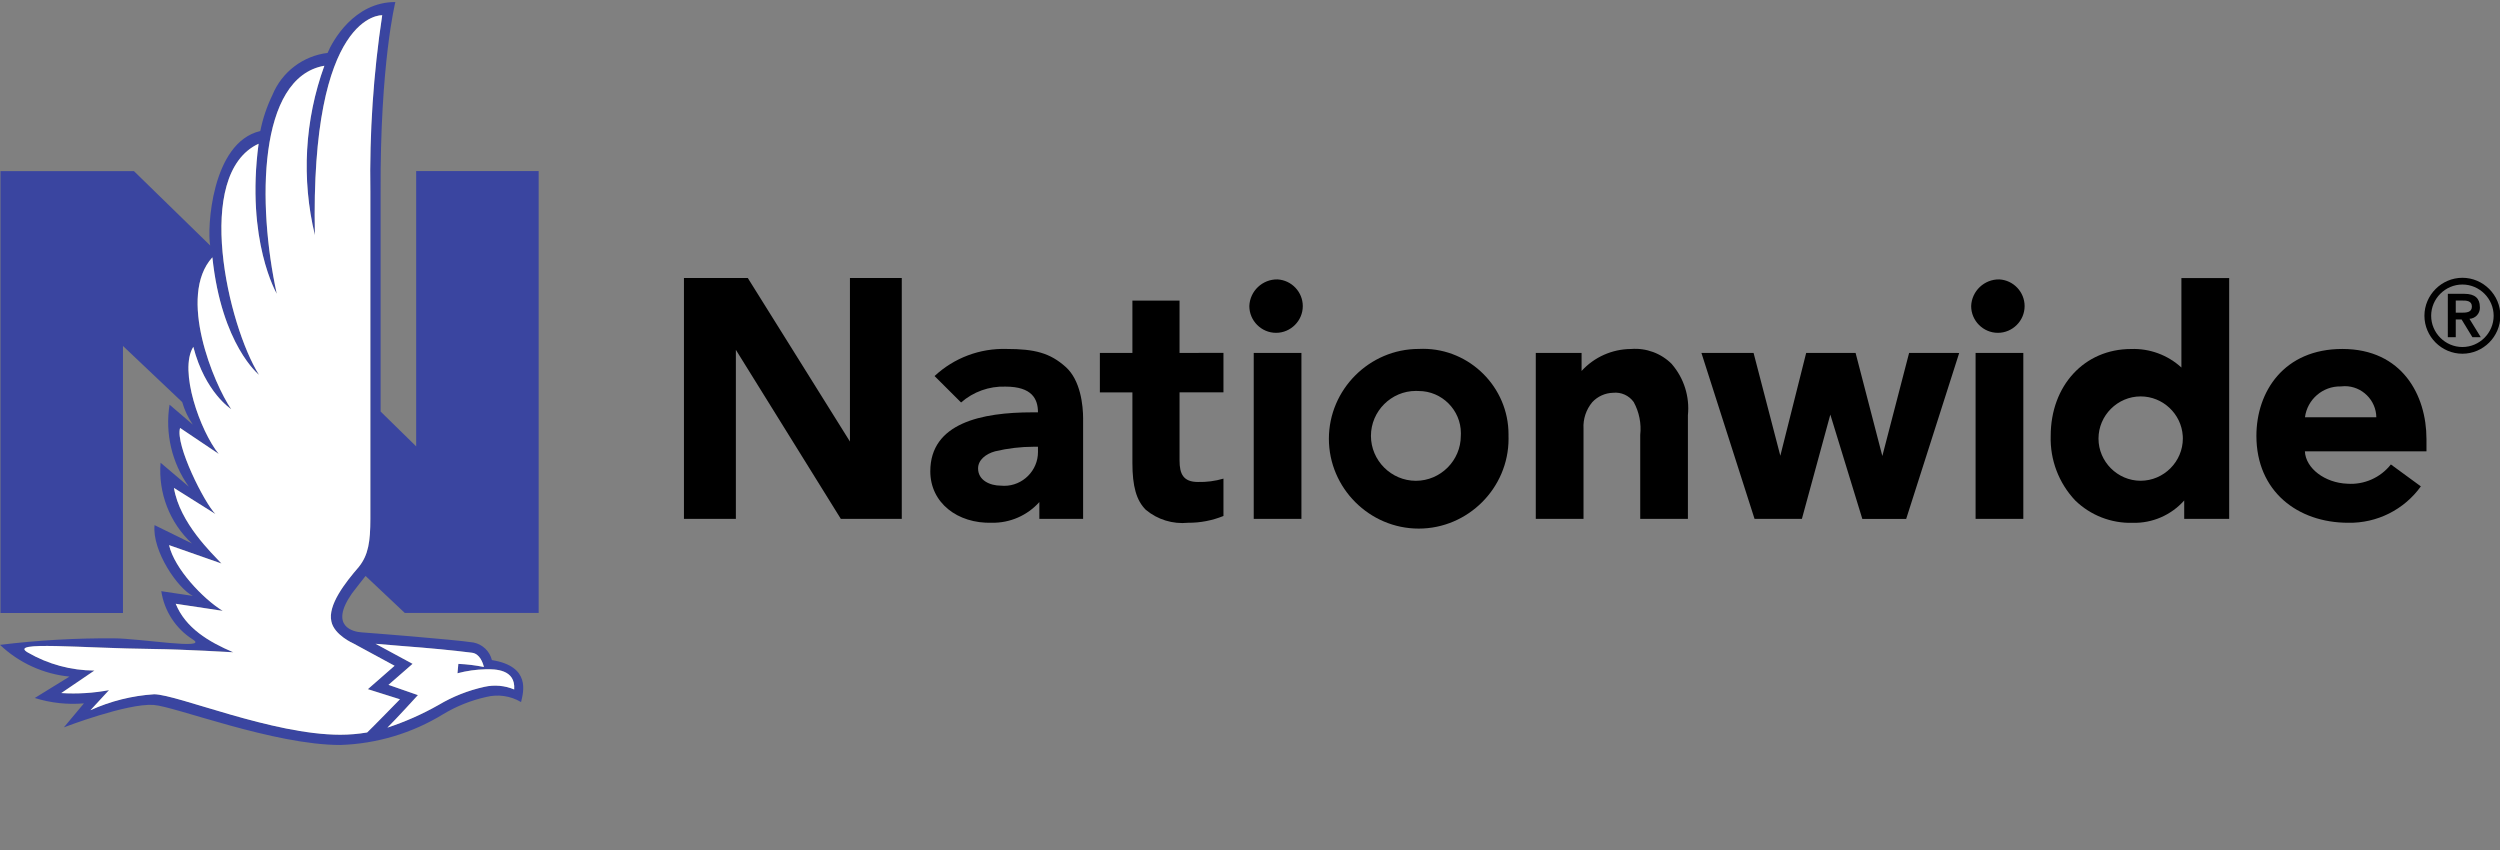
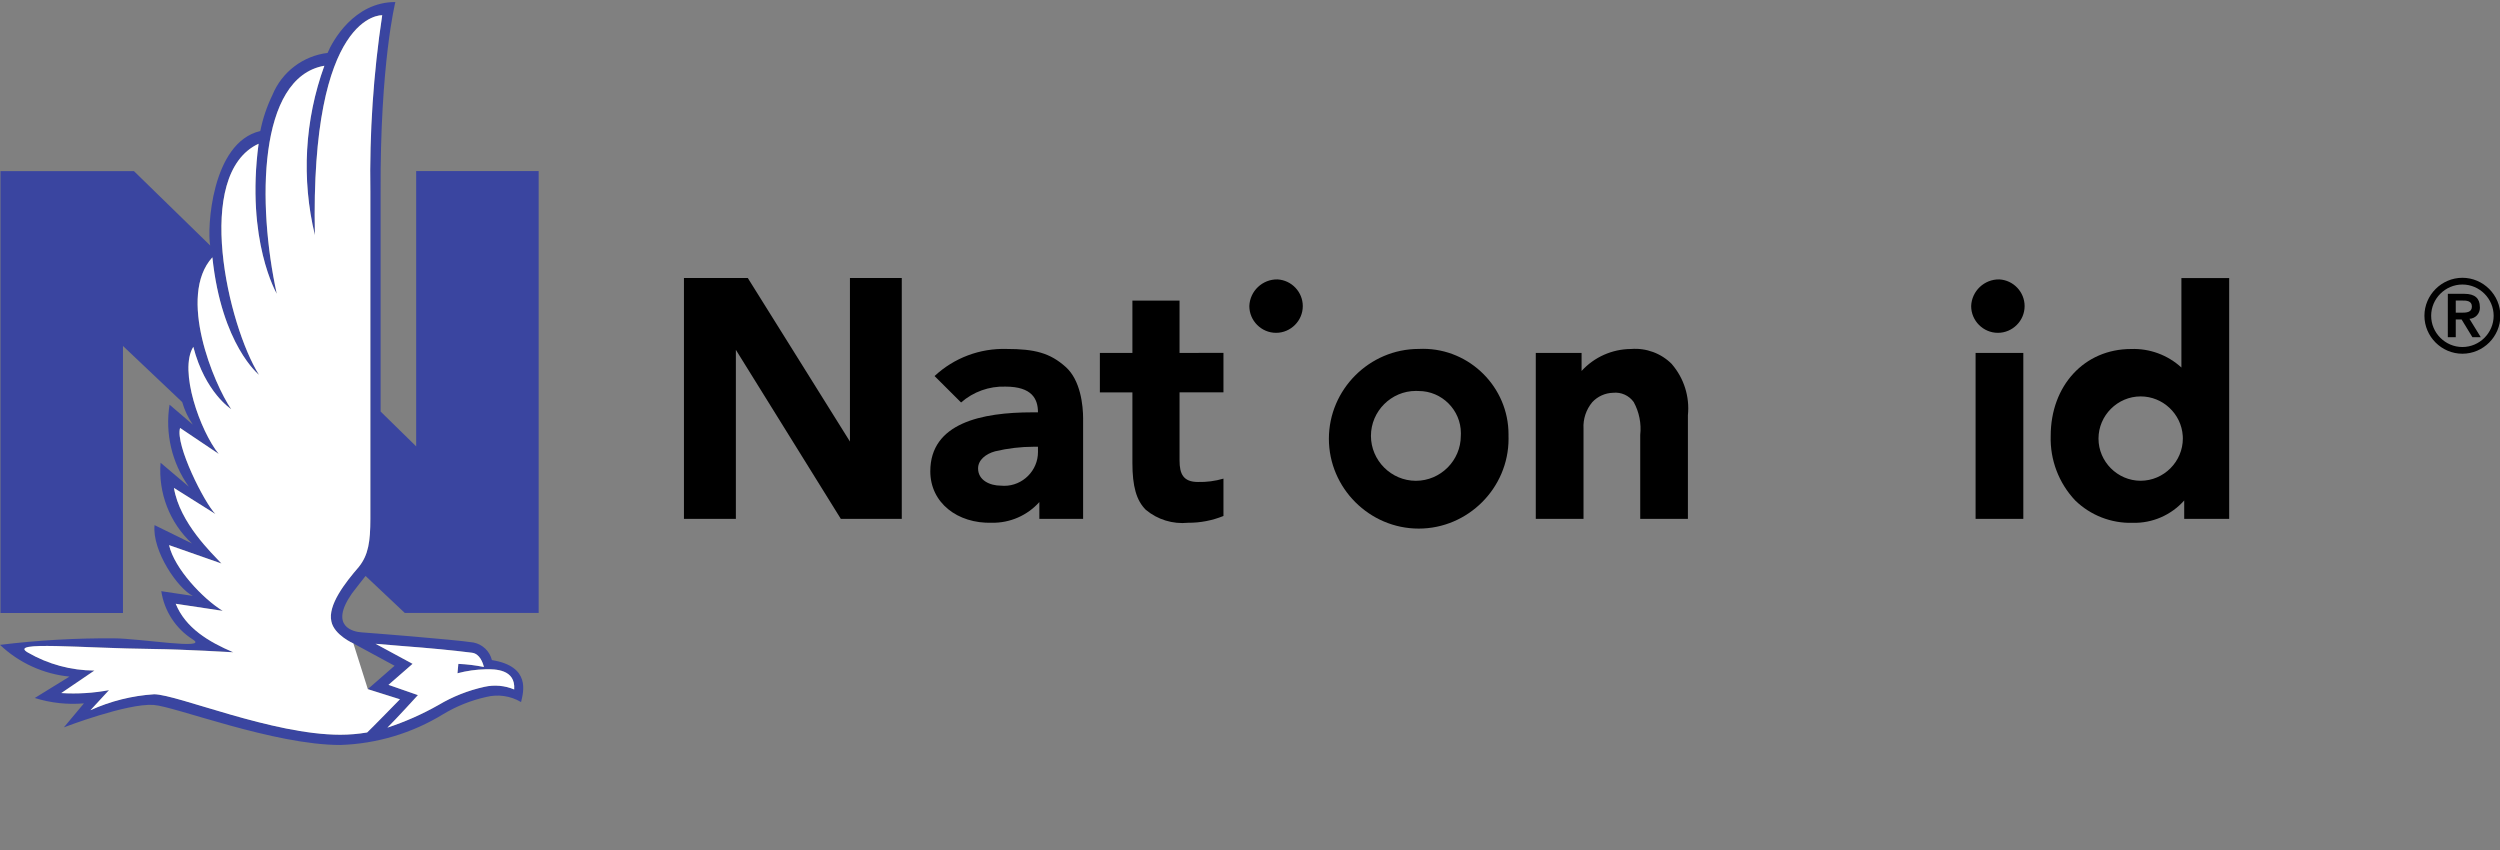
<svg xmlns="http://www.w3.org/2000/svg" width="100%" height="100%" viewBox="0 0 500 170" version="1.1" xml:space="preserve" style="fill-rule:evenodd;clip-rule:evenodd;stroke-linejoin:round;stroke-miterlimit:2;">
  <rect x="0" y="0" width="500" height="170" fill="#808080" stroke="none" />
  <g id="Nationwide" transform="matrix(2.41,0,0,2.41,-0.002,0.405)">
    <g id="Group_1214">
      <g id="Path_586" transform="matrix(1,0,0,1,-88.625,-493.873)">
        <path d="M122.219,544.572L133.328,544.572L133.328,507.9L123.162,507.9L123.162,530.746L120.212,527.857L120.212,509.649C120.159,498.949 121.436,493.873 121.436,493.873C117.995,493.873 116.209,497.133 115.811,498.097C113.768,498.344 112.012,499.683 111.234,501.588C110.772,502.538 110.434,503.543 110.228,504.579C106.156,505.519 105.803,512.772 106.07,514.079L99.745,507.909L88.665,507.909L88.665,544.576L98.831,544.576L98.831,522.416L103.746,527.072C103.937,527.739 104.235,528.371 104.627,528.943L102.697,527.288C102.315,529.678 102.891,532.124 104.297,534.094L101.951,532.105C101.749,534.617 102.708,537.087 104.551,538.805L101.451,537.283C101.239,539.421 103.383,542.552 104.628,543.157L102.011,542.766C102.261,544.417 103.216,545.881 104.628,546.773C106.04,547.665 100.158,546.679 98.102,546.679C94.935,546.655 91.77,546.835 88.626,547.22C90.201,548.715 92.231,549.642 94.392,549.854L91.511,551.63C92.829,552.042 94.215,552.194 95.591,552.076L93.927,554.066C93.927,554.066 99.164,552.053 101.375,552.205C103.135,552.327 111.35,555.529 116.865,555.529C119.884,555.434 122.826,554.553 125.401,552.975C126.505,552.31 127.709,551.828 128.967,551.547C129.951,551.298 130.995,551.45 131.867,551.968C132.067,551.127 132.689,549.004 129.448,548.484C129.266,547.743 128.668,547.173 127.92,547.025C126.178,546.761 118.849,546.196 118.634,546.183C118.005,546.145 115.891,545.737 117.834,542.952C117.981,542.742 118.964,541.503 118.964,541.503L122.219,544.572ZM121.958,547.312C124.364,547.497 126.074,547.658 127.791,547.873C128.44,547.955 128.698,548.705 128.783,549.057C128.084,548.915 127.374,548.829 126.661,548.799L126.59,549.578C127.351,549.376 128.132,549.265 128.919,549.246C129.706,549.227 131.419,549.235 131.297,550.921C130.517,550.594 129.654,550.517 128.828,550.702C127.479,550.999 126.186,551.511 125,552.219C123.656,552.98 122.24,553.607 120.773,554.09C121.473,553.408 123.306,551.39 123.306,551.39L120.864,550.54L122.864,548.796L119.792,547.133C120.56,547.2 121.285,547.261 121.958,547.312ZM118.408,540.744C117.276,542.056 115.808,543.922 116.126,545.283C116.362,546.41 117.952,547.103 117.952,547.103L121.371,548.956L119.152,550.892L121.814,551.731C121.814,551.731 119.374,554.231 119.094,554.484C118.358,554.609 117.612,554.672 116.865,554.672C111.217,554.672 103.365,551.338 101.42,551.314C99.593,551.431 97.802,551.879 96.135,552.636L97.671,550.973C96.366,551.217 95.035,551.298 93.71,551.215L96.459,549.348C94.518,549.339 92.612,548.822 90.933,547.848C89.254,546.874 95.379,547.496 101.408,547.56C103.848,547.586 107.983,547.83 107.983,547.83C105.939,546.961 104.027,545.817 103.207,543.806L107.107,544.393C105.47,543.393 103.094,540.882 102.656,538.939L107,540.463C106.229,539.626 103.54,537.109 103.057,534.191L106.497,536.355C105.597,535.447 103.151,530.625 103.567,529.214L106.774,531.371C105.239,529.471 103.442,524.443 104.665,522.483C105.64,526.274 107.81,527.654 107.81,527.654C106.385,525.59 103.31,518.278 106.247,515.054C107.018,522.346 110.118,524.808 110.118,524.808C107.553,520.719 104.629,508.167 110.082,505.629C109.014,513.694 111.591,518.077 111.591,518.077C109.965,510.647 110.018,500.119 115.539,499.157C113.902,503.664 113.629,508.554 114.754,513.215C114.354,494.649 120.34,494.963 120.34,494.963C119.607,499.816 119.278,504.722 119.357,509.63L119.357,536.763C119.358,538.642 119.2,539.758 118.408,540.745L118.408,540.744Z" style="fill:rgb(58,69,160);fill-rule:nonzero;" />
      </g>
      <g id="Group_1213" transform="matrix(1,0,0,1,56.763,22.885)">
        <g id="Path_587" transform="matrix(1,0,0,1,-344.385,-560.941)">
          <path d="M393.644,561.076C394.812,561.141 395.738,562.121 395.738,563.291C395.738,564.507 394.737,565.509 393.52,565.509C392.303,565.509 391.302,564.508 391.302,563.291C391.343,562.043 392.396,561.047 393.644,561.076" style="fill-rule:nonzero;" />
        </g>
        <g id="Path_588" transform="matrix(1,0,0,1,-459.36,-560.941)">
          <path d="M568.522,561.076C569.69,561.141 570.616,562.121 570.616,563.291C570.616,564.507 569.615,565.509 568.398,565.509C567.181,565.509 566.18,564.508 566.18,563.291C566.221,562.043 567.274,561.047 568.522,561.076" style="fill-rule:nonzero;" />
        </g>
        <g id="Path_589" transform="matrix(1,0,0,1,-293.569,-572.019)">
          <path d="M322.945,586.04L322.594,586.04C321.514,586.042 320.438,586.17 319.388,586.42C318.618,586.631 317.975,587.136 317.975,587.84C317.975,588.833 318.969,589.269 319.865,589.269C319.958,589.278 320.052,589.283 320.146,589.283C321.682,589.283 322.946,588.019 322.946,586.483C322.946,586.476 322.946,586.469 322.946,586.462L322.945,586.04ZM326.691,583.732L326.691,592.025L323.06,592.025L323.06,590.631C322.059,591.746 320.622,592.373 319.124,592.348C316.263,592.432 314.01,590.688 314.01,588.08C314.01,584.067 318.287,583.185 322.474,583.185L322.945,583.185C322.945,582.076 322.452,581.05 320.245,581.05C318.896,581.006 317.579,581.477 316.564,582.367L314.364,580.173C315.983,578.664 318.136,577.855 320.348,577.925C322.672,577.925 323.948,578.253 325.248,579.42C326.475,580.52 326.693,582.585 326.693,583.732" style="fill-rule:nonzero;" />
        </g>
        <g id="Path_590" transform="matrix(1,0,0,1,-320.575,-564.313)">
          <path d="M361.7,570.547L361.7,566.205L357.788,566.205L357.788,570.547L355.088,570.547L355.088,573.822L357.788,573.822L357.788,579.668C357.788,581.625 358.119,582.788 358.9,583.568C359.878,584.384 361.144,584.772 362.411,584.643C363.416,584.65 364.413,584.458 365.345,584.08L365.345,580.98C364.658,581.182 363.944,581.276 363.229,581.258C362.013,581.258 361.701,580.593 361.701,579.474L361.701,573.82L365.345,573.82L365.345,570.545L361.7,570.547Z" style="fill-rule:nonzero;" />
        </g>
        <g id="Path_591" transform="matrix(1,0,0,1,-504.796,-572.02)">
-           <path d="M645.239,583.595C645.221,582.173 644.046,581.013 642.624,581.013C642.511,581.013 642.397,581.02 642.285,581.035C640.795,581.005 639.507,582.116 639.318,583.595L645.239,583.595ZM649.401,585.384L649.401,586.423L639.311,586.423C639.377,587.83 640.966,589.04 642.838,589.11C644.23,589.207 645.584,588.607 646.447,587.51L648.935,589.33C647.546,591.265 645.289,592.396 642.908,592.35C638.713,592.35 635.287,589.742 635.287,585.139C635.287,581.458 637.579,577.926 642.419,577.926C647.399,577.926 649.4,581.792 649.4,585.384" style="fill-rule:nonzero;" />
-         </g>
+           </g>
        <g id="Path_592" transform="matrix(1,0,0,1,-254.336,-560.721)">
          <path d="M268.108,560.741L268.108,574.31L259.633,560.741L254.333,560.741L254.333,580.727L258.642,580.727L258.642,566.7L267.351,580.726L272.41,580.726L272.41,560.741L268.108,560.741Z" style="fill-rule:nonzero;" />
        </g>
        <g id="Path_593" transform="matrix(1,0,0,1,-416.385,-572.647)">
-           <path d="M518.055,578.881L515.834,587.436L513.613,578.881L509.513,578.881L507.368,587.416L505.147,578.881L500.819,578.881L505.228,592.653L509.158,592.653L511.517,584L514.173,592.658L517.812,592.658L522.212,578.886L518.055,578.881Z" style="fill-rule:nonzero;" />
-         </g>
+           </g>
        <g id="Rectangle_1577" transform="matrix(1,0,0,1,47.282,6.236)">
-           <rect x="0" y="0" width="3.958" height="13.771" />
-         </g>
+           </g>
        <g id="Rectangle_1578" transform="matrix(1,0,0,1,107.187,6.236)">
          <rect x="0" y="0" width="3.961" height="13.771" />
        </g>
        <g id="Path_594" transform="matrix(1,0,0,1,-390.023,-572.025)">
          <path d="M472.012,579.194C471.121,578.293 469.875,577.831 468.612,577.934C467.051,577.942 465.563,578.604 464.512,579.757L464.512,578.262L460.712,578.262L460.712,592.032L464.673,592.032L464.673,584.548C464.627,583.749 464.887,582.962 465.399,582.348C465.846,581.866 466.468,581.585 467.125,581.568C467.793,581.496 468.449,581.791 468.839,582.338C469.295,583.171 469.484,584.124 469.379,585.068L469.379,592.032L473.336,592.032L473.336,583.432C473.493,581.897 473.012,580.364 472.006,579.194" style="fill-rule:nonzero;" />
        </g>
        <g id="Path_595" transform="matrix(1,0,0,1,-472.029,-560.721)">
          <path d="M596.409,573.843C596.293,572.01 594.752,570.565 592.916,570.565C590.996,570.565 589.416,572.145 589.416,574.065C589.416,575.982 590.992,577.561 592.909,577.565C594.833,577.564 596.416,575.981 596.416,574.057C596.416,573.986 596.413,573.914 596.409,573.843M600.261,560.743L600.261,580.729L596.529,580.729L596.529,579.2C595.448,580.418 593.881,581.098 592.253,581.056C590.477,581.107 588.753,580.436 587.48,579.196C586.12,577.754 585.388,575.828 585.449,573.846C585.449,569.664 588.249,566.631 592.122,566.631C593.661,566.575 595.161,567.128 596.296,568.168L596.296,560.744L600.261,560.743Z" style="fill-rule:nonzero;" />
        </g>
        <g id="Path_596" transform="matrix(1,0,0,1,-357.063,-572.016)">
          <path d="M418.036,581.412C417.958,581.407 417.879,581.405 417.801,581.405C415.755,581.405 414.072,583.088 414.072,585.134C414.072,587.179 415.755,588.863 417.801,588.863C419.847,588.863 421.53,587.18 421.53,585.134C421.535,585.06 421.537,584.986 421.537,584.912C421.537,582.992 419.957,581.412 418.037,581.412C418.037,581.412 418.036,581.412 418.036,581.412M425.488,585.134C425.491,585.214 425.492,585.295 425.492,585.375C425.492,589.465 422.127,592.83 418.037,592.83C413.947,592.83 410.582,589.465 410.582,585.375C410.582,581.286 413.947,577.92 418.036,577.92C418.157,577.914 418.277,577.911 418.398,577.911C422.288,577.911 425.489,581.112 425.489,585.002C425.489,585.046 425.489,585.09 425.488,585.134" style="fill-rule:nonzero;" />
        </g>
        <g id="Path_597" transform="matrix(1,0,0,1,-531.556,-560.683)">
          <path d="M676.55,563.834C676.551,562.412 677.721,561.242 679.143,561.242C680.565,561.242 681.736,562.413 681.736,563.835C681.736,565.257 680.565,566.428 679.143,566.428C679.143,566.428 679.142,566.428 679.142,566.428C677.72,566.428 676.55,565.258 676.55,563.836C676.55,563.835 676.55,563.835 676.55,563.834M675.991,563.834C675.991,565.563 677.413,566.985 679.142,566.985C680.871,566.985 682.293,565.563 682.293,563.834C682.293,562.105 680.871,560.683 679.142,560.683C679.142,560.683 679.141,560.683 679.141,560.683C677.414,560.686 675.993,562.107 675.991,563.834M678.591,562.571L679.074,562.571C679.481,562.562 679.93,562.588 679.93,563.071C679.93,563.554 679.481,563.58 679.074,563.58L678.591,563.58L678.591,562.571ZM677.932,565.613L678.591,565.613L678.591,564.14L679.074,564.14L679.974,565.615L680.667,565.615L679.728,564.089C680.21,564.065 680.595,563.662 680.595,563.179C680.595,563.152 680.593,563.125 680.591,563.098C680.591,562.403 680.185,562.014 679.322,562.014L677.933,562.014L677.932,565.613Z" style="fill-rule:nonzero;" />
        </g>
      </g>
    </g>
    <g id="Path_598" transform="matrix(1,0,0,1,-93.054,-495.974)">
-       <path d="M126.388,549.413C128.794,549.598 130.504,549.759 132.221,549.974C132.87,550.056 133.128,550.806 133.213,551.158C132.514,551.016 131.804,550.93 131.091,550.9L131.02,551.679C131.781,551.477 132.562,551.366 133.349,551.348C134.136,551.33 135.849,551.337 135.727,553.023C134.947,552.696 134.084,552.619 133.258,552.804C131.909,553.101 130.617,553.613 129.431,554.32C128.087,555.081 126.671,555.707 125.204,556.191C125.904,555.509 127.737,553.491 127.737,553.491L125.295,552.64L127.295,550.896L124.223,549.233C124.989,549.3 125.714,549.362 126.388,549.413ZM122.838,542.845C121.706,544.157 120.238,546.023 120.556,547.384C120.792,548.511 122.382,549.204 122.382,549.204L125.801,551.057L123.582,553L126.244,553.839C126.244,553.839 123.804,556.339 123.524,556.592C122.788,556.717 122.042,556.78 121.295,556.78C115.647,556.78 107.795,553.446 105.85,553.422C104.023,553.539 102.232,553.987 100.565,554.744L102.101,553.081C100.796,553.325 99.465,553.406 98.14,553.323L100.889,551.455C98.948,551.446 97.042,550.929 95.363,549.955C93.684,548.981 99.809,549.603 105.838,549.667C108.278,549.693 112.413,549.937 112.413,549.937C110.369,549.068 108.457,547.924 107.637,545.913L111.537,546.5C109.9,545.5 107.524,542.989 107.086,541.046L111.433,542.57C110.662,541.733 107.973,539.216 107.49,536.298L110.93,538.462C110.03,537.554 107.584,532.732 108,531.321L111.207,533.478C109.672,531.578 107.875,526.55 109.098,524.59C110.073,528.381 112.243,529.761 112.243,529.761C110.818,527.697 107.743,520.385 110.68,517.161C111.451,524.453 114.551,526.915 114.551,526.915C111.986,522.826 109.062,510.274 114.515,507.736C113.447,515.801 116.024,520.184 116.024,520.184C114.398,512.754 114.451,502.226 119.973,501.264C118.336,505.771 118.063,510.661 119.188,515.322C118.788,496.756 124.774,497.07 124.774,497.07C124.041,501.923 123.712,506.829 123.791,511.737L123.791,538.87C123.787,540.743 123.626,541.86 122.837,542.846L122.838,542.845Z" style="fill:white;fill-rule:nonzero;" />
+       <path d="M126.388,549.413C128.794,549.598 130.504,549.759 132.221,549.974C132.87,550.056 133.128,550.806 133.213,551.158C132.514,551.016 131.804,550.93 131.091,550.9L131.02,551.679C131.781,551.477 132.562,551.366 133.349,551.348C134.136,551.33 135.849,551.337 135.727,553.023C134.947,552.696 134.084,552.619 133.258,552.804C131.909,553.101 130.617,553.613 129.431,554.32C128.087,555.081 126.671,555.707 125.204,556.191C125.904,555.509 127.737,553.491 127.737,553.491L125.295,552.64L127.295,550.896L124.223,549.233C124.989,549.3 125.714,549.362 126.388,549.413ZM122.838,542.845C121.706,544.157 120.238,546.023 120.556,547.384C120.792,548.511 122.382,549.204 122.382,549.204L123.582,553L126.244,553.839C126.244,553.839 123.804,556.339 123.524,556.592C122.788,556.717 122.042,556.78 121.295,556.78C115.647,556.78 107.795,553.446 105.85,553.422C104.023,553.539 102.232,553.987 100.565,554.744L102.101,553.081C100.796,553.325 99.465,553.406 98.14,553.323L100.889,551.455C98.948,551.446 97.042,550.929 95.363,549.955C93.684,548.981 99.809,549.603 105.838,549.667C108.278,549.693 112.413,549.937 112.413,549.937C110.369,549.068 108.457,547.924 107.637,545.913L111.537,546.5C109.9,545.5 107.524,542.989 107.086,541.046L111.433,542.57C110.662,541.733 107.973,539.216 107.49,536.298L110.93,538.462C110.03,537.554 107.584,532.732 108,531.321L111.207,533.478C109.672,531.578 107.875,526.55 109.098,524.59C110.073,528.381 112.243,529.761 112.243,529.761C110.818,527.697 107.743,520.385 110.68,517.161C111.451,524.453 114.551,526.915 114.551,526.915C111.986,522.826 109.062,510.274 114.515,507.736C113.447,515.801 116.024,520.184 116.024,520.184C114.398,512.754 114.451,502.226 119.973,501.264C118.336,505.771 118.063,510.661 119.188,515.322C118.788,496.756 124.774,497.07 124.774,497.07C124.041,501.923 123.712,506.829 123.791,511.737L123.791,538.87C123.787,540.743 123.626,541.86 122.837,542.846L122.838,542.845Z" style="fill:white;fill-rule:nonzero;" />
    </g>
  </g>
</svg>